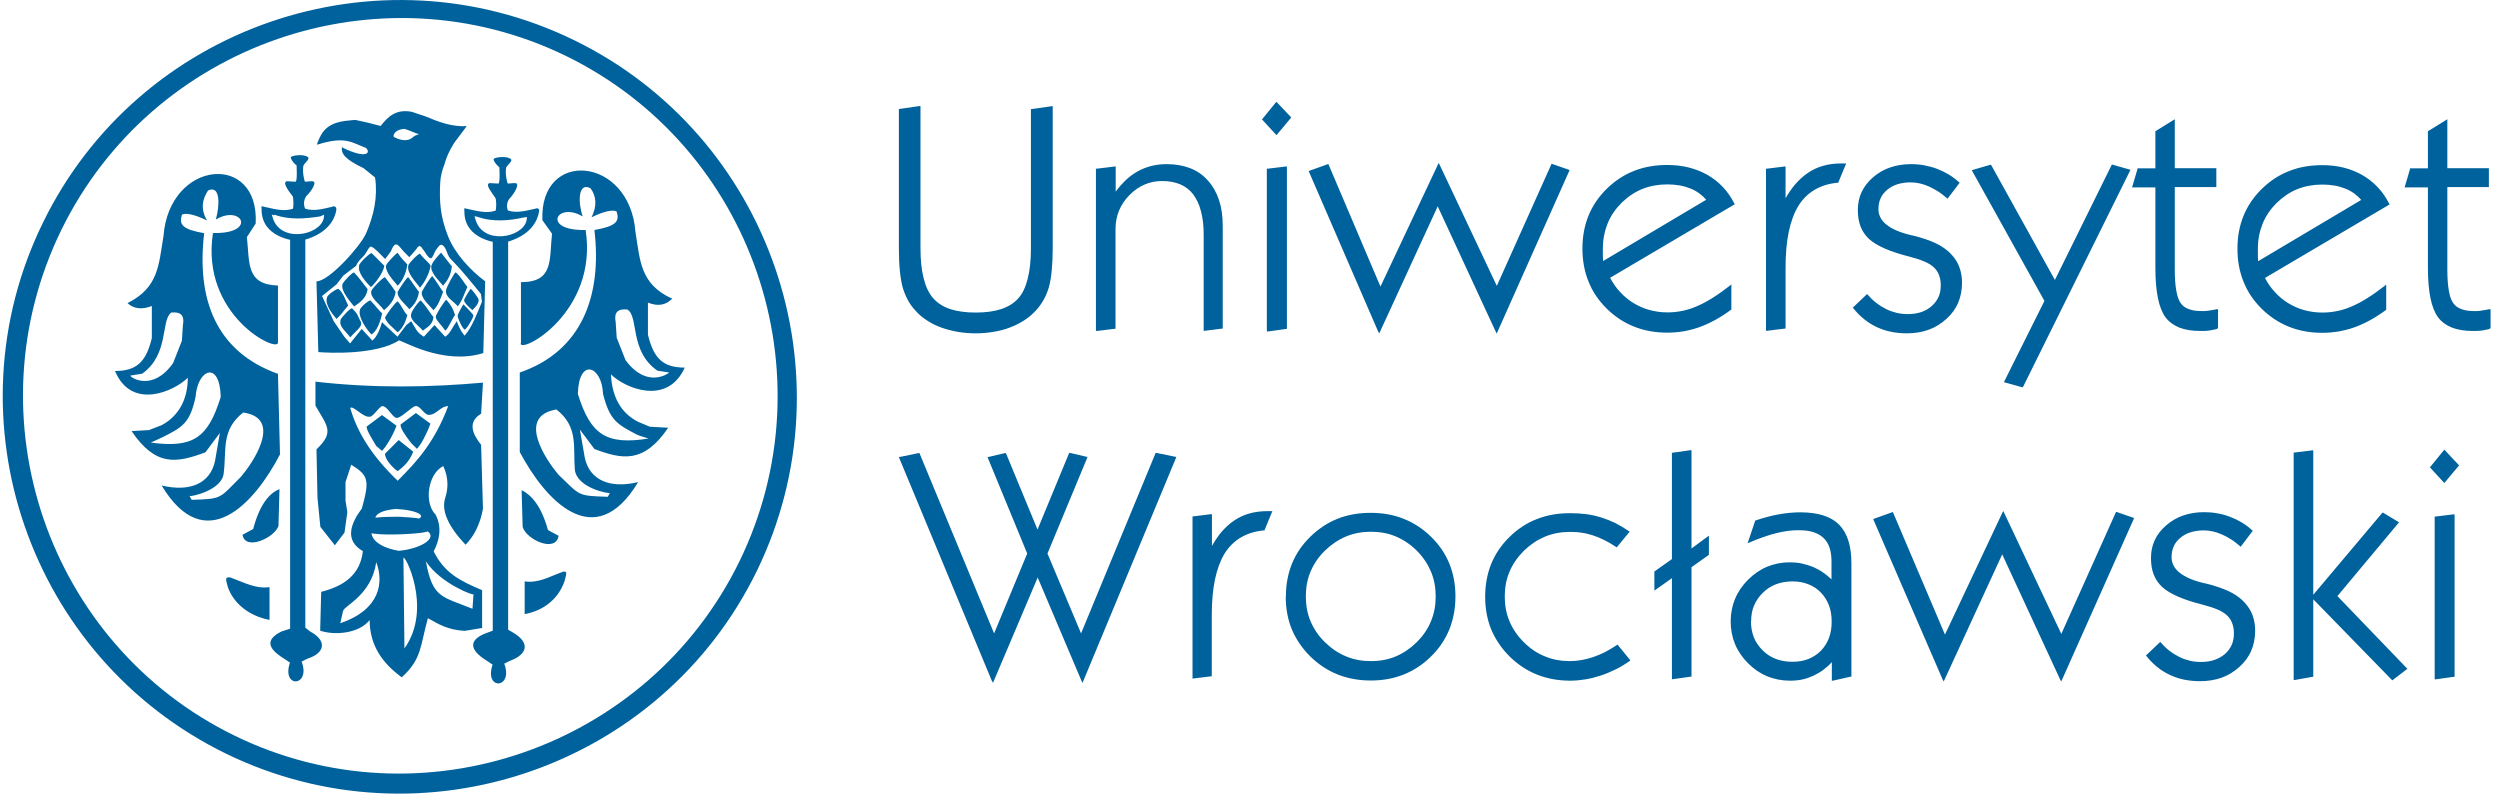
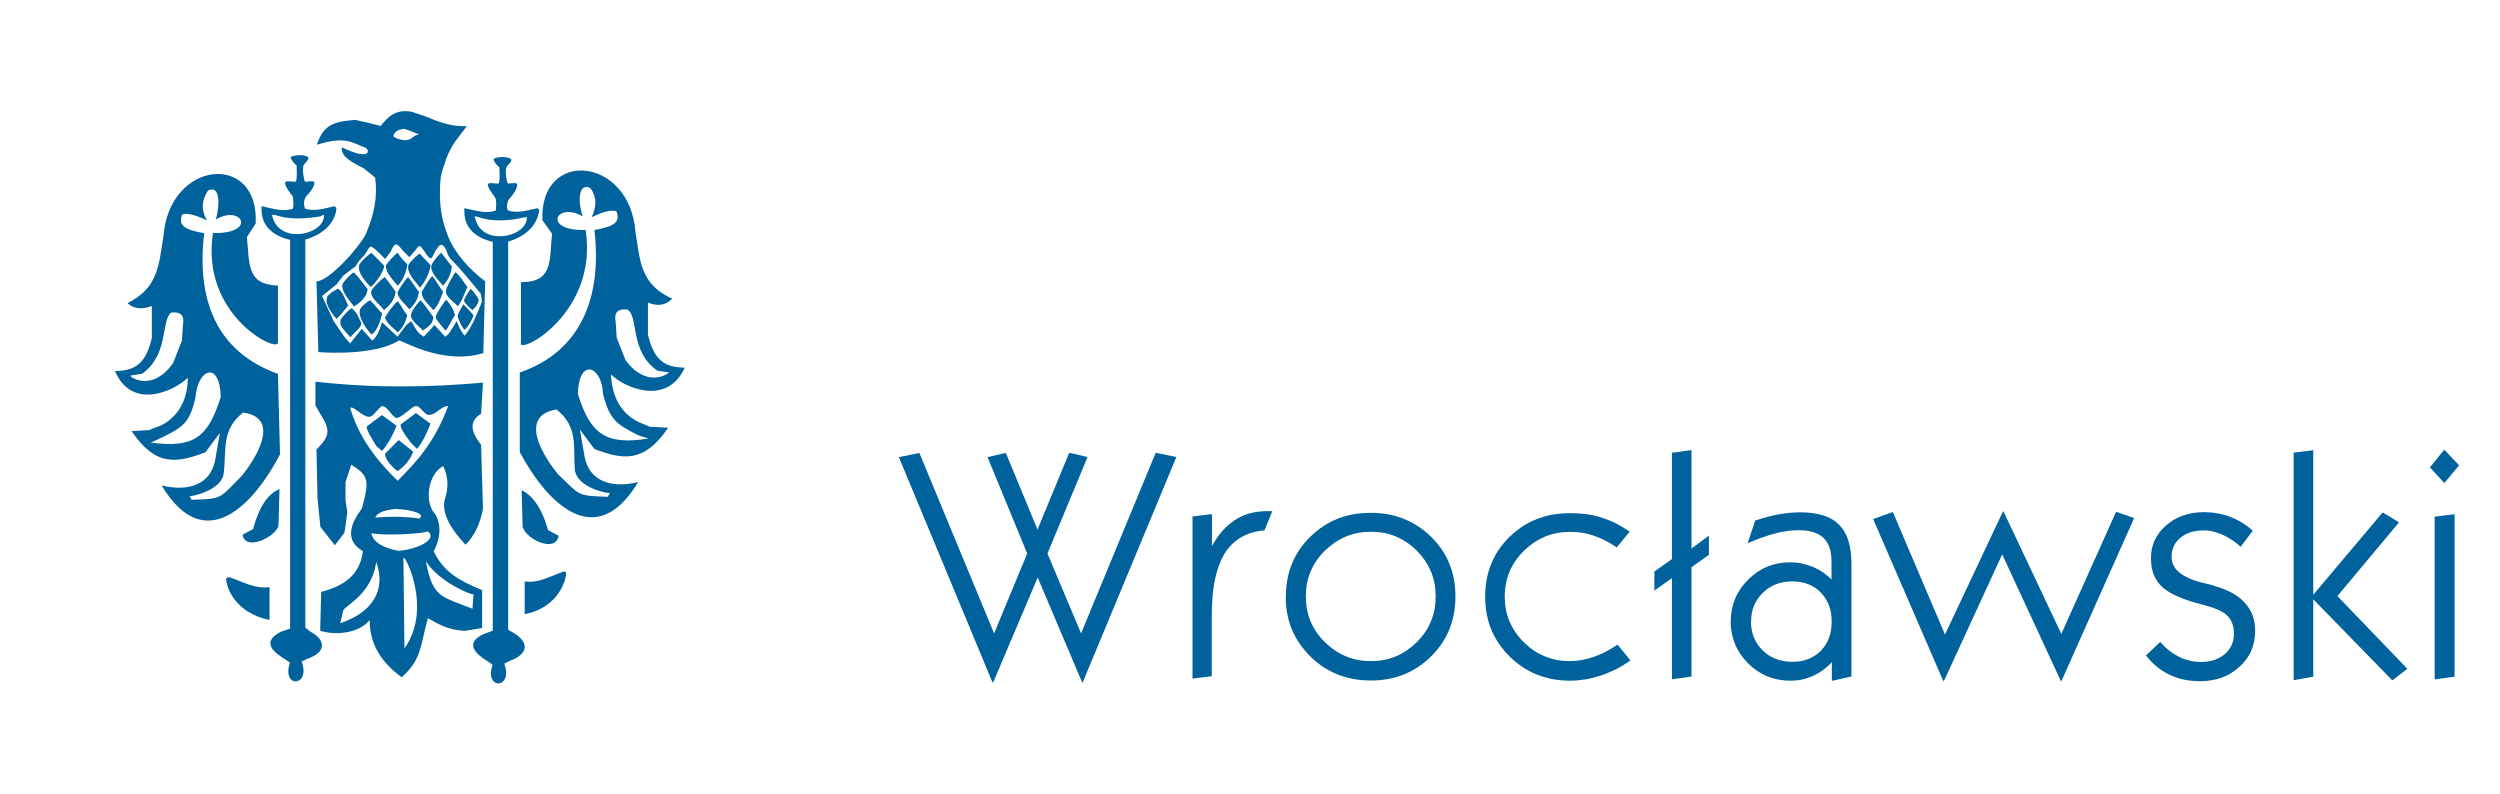
<svg xmlns="http://www.w3.org/2000/svg" width="252" height="80" viewBox="0 0 252 80" fill="none">
  <g clip-path="url(#clip0_2146_7413)">
-     <path d="M250.964 33.157C250.811 33.191 250.657 33.225 250.504 33.259C250.351 33.294 250.198 33.31 250.062 33.328C249.909 33.344 249.772 33.361 249.636 33.361C249.5 33.361 249.364 33.361 249.245 33.361C248.428 33.361 247.73 33.242 247.151 33.021C246.572 32.783 246.096 32.442 245.755 31.983C245.415 31.523 245.16 30.876 244.989 30.042C244.819 29.208 244.734 28.204 244.734 26.996V18.893H242.385L242.419 18.774L242.93 17.038V16.97H244.734V13.208H244.768L246.555 12.102L246.692 12.017V16.953H250.879V18.859H246.692V27.166C246.692 28.017 246.743 28.732 246.845 29.311C246.947 29.872 247.083 30.281 247.287 30.553C247.475 30.825 247.747 31.03 248.087 31.149C248.428 31.285 248.853 31.353 249.347 31.353C249.449 31.353 249.568 31.353 249.687 31.353C249.806 31.353 249.926 31.336 250.062 31.319C250.198 31.302 250.334 31.285 250.487 31.251C250.623 31.234 250.777 31.2 250.947 31.166H251.049V31.251V33.089H250.981L250.964 33.157ZM240.496 31.251C239.968 31.642 239.44 31.983 238.913 32.272C238.385 32.562 237.857 32.8 237.347 32.987C236.819 33.174 236.292 33.31 235.747 33.413C235.202 33.498 234.658 33.549 234.096 33.549C232.87 33.549 231.747 33.344 230.726 32.936C229.704 32.528 228.785 31.915 227.968 31.115C227.151 30.298 226.538 29.396 226.147 28.391C225.738 27.387 225.534 26.281 225.534 25.072C225.534 23.864 225.738 22.757 226.147 21.753C226.555 20.749 227.168 19.847 227.985 19.047C228.802 18.247 229.721 17.634 230.743 17.242C231.764 16.834 232.887 16.647 234.096 16.647C234.862 16.647 235.594 16.732 236.258 16.902C236.938 17.072 237.568 17.328 238.13 17.651C238.709 17.991 239.219 18.383 239.679 18.876C240.138 19.353 240.513 19.915 240.836 20.544L240.87 20.613L240.802 20.647L228.309 28.017C228.598 28.561 228.921 29.038 229.313 29.447C229.721 29.889 230.164 30.264 230.675 30.57C231.185 30.876 231.713 31.115 232.292 31.268C232.853 31.421 233.449 31.506 234.096 31.506C234.589 31.506 235.1 31.455 235.594 31.353C236.087 31.251 236.581 31.098 237.075 30.876C237.568 30.672 238.096 30.383 238.64 30.042C239.185 29.702 239.781 29.276 240.394 28.8L240.53 28.681V31.217L240.496 31.251ZM227.645 26.315L238.011 20.153C237.806 19.915 237.585 19.71 237.33 19.523C237.058 19.319 236.751 19.149 236.411 19.013C236.07 18.876 235.713 18.774 235.321 18.706C234.93 18.638 234.521 18.604 234.096 18.604C233.194 18.604 232.343 18.757 231.577 19.064C230.811 19.37 230.113 19.847 229.483 20.459C228.853 21.089 228.377 21.787 228.07 22.553C227.764 23.319 227.594 24.153 227.594 25.055C227.594 25.208 227.594 25.345 227.594 25.464C227.594 25.583 227.594 25.702 227.594 25.804C227.594 25.906 227.594 26.025 227.611 26.128C227.611 26.128 227.611 26.247 227.611 26.315H227.645ZM223.492 33.157C223.338 33.191 223.185 33.225 223.032 33.259C222.879 33.294 222.726 33.31 222.589 33.328C222.436 33.344 222.3 33.361 222.164 33.361C222.028 33.361 221.892 33.361 221.772 33.361C220.955 33.361 220.257 33.242 219.679 33.021C219.1 32.783 218.623 32.442 218.283 31.983C217.943 31.523 217.687 30.876 217.517 30.042C217.347 29.208 217.262 28.204 217.262 26.996V18.893H214.913L214.947 18.774L215.457 17.038V16.97H217.262V13.208H217.296L219.083 12.102L219.219 12.017V16.953H223.406V18.859H219.219V27.166C219.219 28.017 219.27 28.732 219.372 29.311C219.475 29.872 219.611 30.281 219.815 30.553C220.002 30.825 220.275 31.03 220.615 31.149C220.955 31.285 221.381 31.353 221.875 31.353C221.977 31.353 222.096 31.353 222.215 31.353C222.334 31.353 222.453 31.336 222.589 31.319C222.726 31.302 222.862 31.285 223.015 31.251C223.151 31.234 223.304 31.2 223.475 31.166H223.577V31.251V33.089H223.509L223.492 33.157ZM203.866 39.047L202.096 38.553L201.994 38.519L202.045 38.417L206.079 30.332L198.811 17.259L198.76 17.157L198.862 17.123L200.615 16.613H200.683L200.717 16.647L207.134 28.221L212.836 16.664L212.87 16.596H212.938L214.658 17.089L214.76 17.123L214.709 17.208L203.951 38.944L203.917 39.013H203.849L203.866 39.047ZM186.794 30.979L188.138 29.702L188.206 29.634L188.258 29.702C188.547 30.025 188.836 30.315 189.16 30.553C189.466 30.791 189.806 30.996 190.147 31.166C190.487 31.336 190.845 31.455 191.202 31.54C191.56 31.625 191.951 31.659 192.343 31.659C192.836 31.659 193.262 31.591 193.67 31.455C194.062 31.319 194.419 31.115 194.726 30.842C195.032 30.57 195.253 30.264 195.406 29.923C195.56 29.583 195.628 29.191 195.628 28.766C195.628 28.391 195.577 28.051 195.458 27.744C195.355 27.455 195.185 27.2 194.964 26.979C194.743 26.757 194.419 26.553 194.028 26.383C193.619 26.196 193.126 26.042 192.547 25.889C191.543 25.634 190.692 25.361 189.994 25.055C189.296 24.749 188.768 24.425 188.394 24.085C188.019 23.727 187.73 23.319 187.543 22.825C187.355 22.349 187.27 21.787 187.27 21.174C187.27 20.527 187.389 19.915 187.645 19.37C187.9 18.825 188.275 18.332 188.785 17.889C189.296 17.447 189.858 17.106 190.504 16.885C191.151 16.664 191.849 16.544 192.615 16.544C193.075 16.544 193.517 16.579 193.96 16.664C194.385 16.749 194.811 16.851 195.219 17.004C195.628 17.157 196.019 17.345 196.394 17.566C196.768 17.787 197.126 18.059 197.466 18.366L197.534 18.417L197.483 18.485L196.36 19.966L196.309 20.034L196.24 19.966C195.934 19.71 195.645 19.472 195.338 19.285C195.032 19.098 194.726 18.927 194.419 18.791C194.113 18.655 193.806 18.553 193.5 18.485C193.194 18.417 192.904 18.383 192.598 18.383C192.104 18.383 191.662 18.451 191.27 18.57C190.879 18.689 190.538 18.876 190.232 19.132C189.943 19.37 189.704 19.659 189.568 19.983C189.415 20.306 189.347 20.681 189.347 21.089C189.347 21.685 189.619 22.213 190.147 22.638C190.692 23.081 191.509 23.438 192.598 23.694C192.819 23.744 193.006 23.779 193.16 23.83C193.347 23.881 193.517 23.915 193.636 23.966C194.317 24.17 194.93 24.408 195.44 24.681C195.951 24.97 196.394 25.294 196.734 25.685C197.075 26.059 197.347 26.485 197.517 26.962C197.687 27.438 197.772 27.949 197.772 28.511C197.772 29.242 197.636 29.923 197.381 30.519C197.126 31.132 196.717 31.676 196.189 32.153C195.662 32.63 195.066 33.004 194.402 33.242C193.738 33.481 193.006 33.6 192.223 33.6C191.662 33.6 191.134 33.549 190.623 33.447C190.113 33.344 189.619 33.174 189.177 32.97C188.717 32.749 188.292 32.493 187.9 32.17C187.509 31.847 187.134 31.489 186.811 31.064L186.76 30.996L186.811 30.945L186.794 30.979ZM178.011 33.276V17.004H178.096L179.883 16.783H179.985V16.868V19.983C180.275 19.472 180.581 19.03 180.921 18.621C181.33 18.145 181.755 17.753 182.232 17.43C182.709 17.106 183.219 16.868 183.764 16.715C184.309 16.561 184.904 16.476 185.534 16.476H186.096L186.045 16.596L185.313 18.366V18.417H185.245C184.343 18.502 183.577 18.74 182.913 19.132C182.249 19.523 181.704 20.068 181.279 20.749C180.853 21.447 180.53 22.315 180.309 23.353C180.087 24.391 179.985 25.617 179.985 27.013V33.123H179.9L178.113 33.344H178.011V33.259V33.276ZM174.47 31.234C173.943 31.625 173.415 31.966 172.887 32.255C172.36 32.544 171.832 32.783 171.321 32.97C170.794 33.157 170.266 33.294 169.721 33.396C169.177 33.481 168.632 33.532 168.07 33.532C166.845 33.532 165.721 33.328 164.7 32.919C163.679 32.511 162.76 31.898 161.943 31.098C161.126 30.281 160.513 29.379 160.121 28.374C159.713 27.37 159.509 26.264 159.509 25.055C159.509 23.847 159.713 22.74 160.121 21.736C160.53 20.732 161.143 19.83 161.96 19.03C162.777 18.23 163.696 17.617 164.717 17.225C165.738 16.817 166.862 16.63 168.07 16.63C168.836 16.63 169.568 16.715 170.232 16.885C170.913 17.055 171.543 17.311 172.121 17.634C172.7 17.974 173.211 18.366 173.67 18.859C174.13 19.336 174.504 19.898 174.828 20.527L174.862 20.596L174.794 20.63L162.3 28C162.589 28.544 162.913 29.021 163.304 29.43C163.713 29.872 164.155 30.247 164.666 30.553C165.177 30.859 165.704 31.098 166.283 31.251C166.845 31.404 167.44 31.489 168.087 31.489C168.581 31.489 169.092 31.438 169.585 31.336C170.079 31.234 170.572 31.081 171.066 30.859C171.56 30.655 172.087 30.366 172.632 30.025C173.177 29.685 173.772 29.259 174.385 28.783L174.521 28.664V31.2L174.487 31.234H174.47ZM161.619 26.298L171.985 20.136C171.781 19.898 171.56 19.694 171.304 19.506C171.032 19.302 170.726 19.132 170.385 18.996C170.045 18.859 169.687 18.757 169.296 18.689C168.904 18.621 168.496 18.587 168.07 18.587C167.168 18.587 166.317 18.74 165.551 19.047C164.785 19.353 164.087 19.83 163.458 20.442C162.828 21.072 162.351 21.77 162.045 22.536C161.738 23.302 161.568 24.136 161.568 25.038C161.568 25.191 161.568 25.328 161.568 25.447C161.568 25.566 161.568 25.685 161.568 25.787C161.568 25.889 161.568 25.991 161.585 26.11V26.298H161.619ZM138.93 33.447L131.951 17.328L131.917 17.242L132.002 17.208L133.806 16.561L133.892 16.527L133.926 16.596L139.151 28.885L144.938 16.596L145.023 16.425L145.109 16.596L150.879 28.817L156.36 16.596L156.394 16.527H156.462L158.13 17.106L158.215 17.14L158.181 17.225L150.947 33.447L150.862 33.617L150.777 33.447L144.921 20.8L139.1 33.447L139.015 33.617L138.947 33.447H138.93ZM127.696 33.31V17.004H127.781L129.619 16.783H129.721V16.868V33.157H129.653L127.815 33.413H127.713V33.328L127.696 33.31ZM127.253 11.983L128.598 10.332L128.666 10.264L128.734 10.332L130.113 11.796L130.164 11.847L130.113 11.898L128.734 13.549L128.666 13.617L128.598 13.549L127.253 12.085L127.202 12.034L127.253 11.983ZM110.47 33.276V17.004H110.555L112.36 16.783H112.462V16.868V19.319C112.751 18.91 113.075 18.553 113.398 18.23C113.789 17.855 114.198 17.549 114.64 17.294C115.083 17.038 115.543 16.868 116.036 16.732C116.53 16.613 117.04 16.544 117.585 16.544C118.47 16.544 119.27 16.681 119.968 16.953C120.666 17.225 121.262 17.634 121.755 18.196C122.249 18.74 122.623 19.404 122.879 20.17C123.134 20.936 123.253 21.821 123.253 22.808V33.123H123.185L121.432 33.344H121.33V33.259V23.694C121.33 22.774 121.245 21.974 121.058 21.294C120.887 20.613 120.615 20.051 120.275 19.591C119.934 19.149 119.492 18.808 118.981 18.587C118.453 18.366 117.84 18.247 117.143 18.247C116.513 18.247 115.917 18.366 115.372 18.604C114.828 18.842 114.317 19.183 113.858 19.659C113.381 20.136 113.04 20.647 112.802 21.225C112.564 21.787 112.445 22.417 112.445 23.081V33.14H112.377L110.572 33.361H110.47V33.276ZM90.692 10.979L92.683 10.689H92.785V10.774V24.987C92.785 26.196 92.887 27.234 93.109 28.068C93.313 28.902 93.636 29.566 94.062 30.059C94.487 30.536 95.049 30.91 95.764 31.149C96.479 31.387 97.347 31.506 98.351 31.506C99.355 31.506 100.223 31.387 100.938 31.149C101.653 30.91 102.215 30.553 102.64 30.076C103.066 29.6 103.389 28.936 103.594 28.085C103.815 27.234 103.917 26.196 103.917 24.987V10.996H103.985L106.011 10.706H106.113V10.791V25.004C106.113 26.74 105.977 28.068 105.721 28.97C105.585 29.43 105.415 29.838 105.194 30.23C104.972 30.621 104.717 30.979 104.411 31.302C104.087 31.659 103.713 31.983 103.27 32.272C102.845 32.544 102.368 32.8 101.823 33.004C101.296 33.208 100.734 33.361 100.155 33.447C99.577 33.549 98.964 33.6 98.334 33.6C97.704 33.6 97.109 33.549 96.513 33.447C95.934 33.344 95.372 33.191 94.845 33.004C94.3 32.8 93.823 32.562 93.398 32.272C92.972 32 92.598 31.676 92.275 31.302C91.968 30.979 91.713 30.621 91.509 30.247C91.304 29.855 91.134 29.447 90.998 29.004C90.879 28.561 90.777 28 90.709 27.336C90.641 26.672 90.606 25.889 90.606 25.004V10.996H90.674L90.692 10.979Z" fill="#00629D" />
    <path d="M245.415 68.392V52.069H245.483L247.321 51.847H247.423V51.932V68.222H247.355L245.517 68.477H245.415V68.392ZM244.972 47.064L246.317 45.413L246.385 45.328L246.453 45.396L247.832 46.86L247.883 46.911L247.832 46.962L246.453 48.613L246.385 48.681L246.317 48.613L244.972 47.149L244.921 47.098L244.972 47.047V47.064ZM233.194 59.932L240.121 51.711L240.172 51.66L240.24 51.694L241.738 52.596L241.823 52.647L241.755 52.732L235.611 60.086L242.606 67.354L242.675 67.422L242.589 67.473L241.211 68.528L241.143 68.579L241.092 68.528L233.177 60.409V68.222H233.109L231.304 68.545H231.202V68.46V45.617H231.27L233.075 45.396H233.177V45.481V59.949L233.194 59.932ZM216.343 66.043L217.687 64.766L217.755 64.698L217.806 64.766C218.096 65.09 218.385 65.379 218.709 65.618C219.015 65.856 219.355 66.06 219.696 66.23C220.036 66.4 220.394 66.52 220.751 66.605C221.109 66.69 221.5 66.724 221.892 66.724C222.385 66.724 222.811 66.656 223.219 66.52C223.611 66.383 223.968 66.179 224.275 65.924C224.581 65.651 224.802 65.345 224.955 65.005C225.109 64.664 225.177 64.273 225.177 63.847C225.177 63.473 225.126 63.132 225.006 62.826C224.904 62.537 224.734 62.281 224.513 62.06C224.292 61.839 223.968 61.635 223.577 61.464C223.168 61.277 222.675 61.124 222.096 60.971C221.092 60.715 220.24 60.443 219.543 60.137C218.845 59.83 218.317 59.507 217.943 59.166C217.568 58.809 217.279 58.401 217.092 57.907C216.904 57.43 216.819 56.869 216.819 56.256C216.819 55.609 216.938 54.996 217.194 54.452C217.449 53.907 217.823 53.413 218.334 52.971C218.845 52.528 219.406 52.188 220.053 51.966C220.683 51.745 221.398 51.626 222.164 51.626C222.623 51.626 223.066 51.66 223.509 51.745C223.934 51.813 224.36 51.932 224.768 52.086C225.177 52.239 225.568 52.426 225.943 52.647C226.317 52.869 226.675 53.141 227.015 53.447L227.083 53.498L227.032 53.566L225.909 55.047L225.857 55.115L225.789 55.047C225.483 54.792 225.194 54.554 224.887 54.366C224.581 54.162 224.275 54.009 223.968 53.873C223.662 53.737 223.355 53.635 223.049 53.566C222.743 53.498 222.453 53.464 222.147 53.464C221.653 53.464 221.211 53.532 220.819 53.651C220.428 53.771 220.087 53.958 219.781 54.213C219.492 54.452 219.253 54.741 219.117 55.064C218.964 55.388 218.896 55.762 218.896 56.171C218.896 56.766 219.168 57.294 219.696 57.72C220.24 58.162 221.058 58.52 222.147 58.775C222.368 58.826 222.555 58.86 222.709 58.911C222.896 58.962 223.066 58.996 223.185 59.047C223.866 59.252 224.479 59.49 224.989 59.762C225.5 60.051 225.943 60.375 226.283 60.766C226.623 61.141 226.896 61.566 227.066 62.043C227.236 62.52 227.321 63.03 227.321 63.575C227.321 64.307 227.185 64.988 226.93 65.583C226.675 66.196 226.266 66.741 225.738 67.218C225.211 67.694 224.615 68.069 223.951 68.307C223.287 68.545 222.555 68.664 221.772 68.664C221.211 68.664 220.683 68.613 220.172 68.511C219.662 68.409 219.168 68.239 218.726 68.034C218.266 67.813 217.84 67.558 217.449 67.234C217.057 66.911 216.683 66.554 216.36 66.128L216.309 66.06L216.36 66.009L216.343 66.043ZM195.832 68.528L188.853 52.409L188.819 52.324L188.904 52.29L190.709 51.643L190.794 51.609L190.828 51.677L196.053 63.966L201.84 51.677L201.926 51.507L202.011 51.677L207.781 63.898L213.262 51.677L213.296 51.609H213.364L215.032 52.188L215.117 52.222L215.083 52.307L207.849 68.528L207.764 68.698L207.679 68.528L201.823 55.881L196.002 68.528L195.917 68.698L195.849 68.528H195.832ZM184.632 66.758C184.394 67.03 184.121 67.269 183.849 67.473C183.526 67.728 183.168 67.932 182.811 68.103C182.436 68.273 182.062 68.409 181.67 68.494C181.279 68.579 180.853 68.613 180.428 68.613C179.611 68.613 178.845 68.46 178.13 68.171C177.432 67.881 176.785 67.439 176.206 66.86C175.628 66.281 175.185 65.635 174.896 64.937C174.606 64.239 174.453 63.473 174.453 62.639C174.453 61.805 174.606 61.056 174.896 60.358C175.185 59.66 175.628 59.013 176.206 58.434C176.785 57.856 177.432 57.413 178.13 57.124C178.828 56.834 179.594 56.681 180.411 56.681C180.819 56.681 181.228 56.715 181.619 56.8C182.011 56.886 182.402 57.005 182.777 57.158C183.151 57.328 183.509 57.515 183.832 57.754C184.104 57.941 184.36 58.162 184.615 58.401V56.596C184.615 56.051 184.547 55.575 184.411 55.183C184.275 54.792 184.07 54.469 183.798 54.213C183.526 53.958 183.185 53.771 182.777 53.635C182.351 53.498 181.857 53.447 181.279 53.447C180.938 53.447 180.581 53.464 180.223 53.515C179.849 53.566 179.458 53.635 179.066 53.737C178.658 53.839 178.232 53.958 177.772 54.128C177.313 54.281 176.836 54.469 176.326 54.69L176.155 54.758L176.223 54.571L176.921 52.494V52.46H176.972C177.364 52.324 177.755 52.205 178.147 52.103C178.538 52.001 178.913 51.915 179.287 51.847C179.662 51.779 180.036 51.728 180.411 51.694C180.768 51.66 181.143 51.643 181.483 51.643C183.253 51.643 184.547 52.051 185.381 52.886C185.789 53.311 186.113 53.839 186.317 54.503C186.521 55.149 186.623 55.915 186.623 56.8V68.205H186.555L184.751 68.613H184.649V68.528V66.758H184.632ZM176.496 62.639C176.496 63.218 176.598 63.745 176.785 64.239C176.972 64.715 177.279 65.158 177.67 65.549C178.062 65.941 178.504 66.23 178.998 66.418C179.492 66.605 180.036 66.707 180.649 66.707C181.262 66.707 181.789 66.622 182.266 66.434C182.743 66.247 183.168 65.975 183.543 65.6C183.9 65.226 184.172 64.8 184.36 64.307C184.547 63.813 184.632 63.269 184.632 62.656C184.632 62.043 184.547 61.515 184.36 61.022C184.172 60.528 183.9 60.103 183.543 59.728C183.185 59.354 182.76 59.081 182.283 58.894C181.806 58.707 181.279 58.605 180.683 58.605C180.087 58.605 179.509 58.707 179.015 58.894C178.521 59.081 178.079 59.371 177.687 59.762C177.296 60.137 177.006 60.579 176.802 61.056C176.598 61.532 176.513 62.077 176.513 62.656L176.496 62.639ZM168.53 68.375V58.281L166.896 59.439L166.76 59.541V57.617L166.794 57.583L168.53 56.358V45.635H168.598L170.402 45.379H170.504V45.464V55.286L172.121 54.094L172.258 53.992V55.915L172.223 55.949L170.504 57.175V68.205H170.436L168.632 68.46H168.53V68.375ZM164.292 66.622C163.849 66.928 163.372 67.218 162.896 67.456C162.402 67.694 161.909 67.915 161.381 68.086C160.87 68.256 160.343 68.392 159.832 68.477C159.321 68.562 158.794 68.613 158.283 68.613C157.075 68.613 155.951 68.409 154.93 68.001C153.909 67.592 152.989 66.979 152.172 66.179C151.355 65.362 150.743 64.46 150.317 63.456C149.909 62.452 149.704 61.345 149.704 60.154C149.704 58.962 149.909 57.839 150.317 56.834C150.726 55.83 151.338 54.928 152.155 54.128C152.972 53.328 153.892 52.715 154.913 52.324C155.934 51.915 157.058 51.728 158.266 51.728C158.845 51.728 159.389 51.762 159.917 51.83C160.445 51.898 160.938 52.017 161.432 52.171C161.909 52.324 162.385 52.511 162.845 52.732C163.304 52.971 163.764 53.243 164.206 53.549L164.275 53.6L164.206 53.669L163.015 55.115L162.964 55.183L162.896 55.132C162.504 54.86 162.113 54.639 161.738 54.452C161.364 54.264 160.972 54.094 160.598 53.975C160.223 53.856 159.849 53.754 159.458 53.703C159.066 53.635 158.658 53.617 158.249 53.617C157.347 53.617 156.513 53.771 155.73 54.094C154.964 54.417 154.249 54.894 153.602 55.524C152.955 56.171 152.479 56.869 152.155 57.635C151.832 58.401 151.679 59.234 151.679 60.12C151.679 61.022 151.832 61.856 152.155 62.622C152.479 63.388 152.955 64.103 153.602 64.732C154.249 65.379 154.947 65.856 155.73 66.162C156.496 66.486 157.33 66.639 158.249 66.639C158.64 66.639 159.015 66.605 159.406 66.537C159.798 66.469 160.206 66.366 160.598 66.23C161.006 66.094 161.398 65.924 161.806 65.72C162.198 65.515 162.589 65.277 162.981 65.022L163.049 64.971L163.1 65.039L164.292 66.503L164.343 66.571L164.257 66.622H164.292ZM129.619 60.12C129.619 58.928 129.823 57.822 130.232 56.818C130.64 55.813 131.253 54.911 132.07 54.111C132.887 53.311 133.806 52.698 134.828 52.29C135.849 51.881 136.972 51.694 138.181 51.694C139.389 51.694 140.513 51.898 141.517 52.307C142.538 52.715 143.44 53.311 144.257 54.111C145.075 54.911 145.687 55.813 146.096 56.818C146.504 57.822 146.709 58.911 146.709 60.12C146.709 61.328 146.504 62.417 146.096 63.439C145.687 64.443 145.075 65.362 144.257 66.162C143.44 66.979 142.521 67.575 141.517 67.983C140.496 68.392 139.389 68.596 138.181 68.596C136.972 68.596 135.849 68.392 134.828 67.983C133.806 67.575 132.887 66.962 132.07 66.162C131.253 65.345 130.64 64.443 130.215 63.439C129.806 62.434 129.602 61.328 129.602 60.137L129.619 60.12ZM131.628 60.12C131.628 61.022 131.781 61.856 132.104 62.622C132.428 63.388 132.904 64.103 133.551 64.732C134.198 65.362 134.896 65.839 135.679 66.162C136.445 66.486 137.279 66.639 138.198 66.639C139.117 66.639 139.934 66.486 140.7 66.162C141.466 65.839 142.164 65.362 142.811 64.732C143.44 64.103 143.934 63.388 144.24 62.622C144.564 61.856 144.717 61.022 144.717 60.12C144.717 59.218 144.564 58.383 144.24 57.617C143.917 56.852 143.44 56.137 142.811 55.507C142.181 54.877 141.466 54.401 140.7 54.077C139.934 53.754 139.1 53.6 138.198 53.6C137.296 53.6 136.462 53.754 135.679 54.077C134.913 54.401 134.198 54.877 133.551 55.507C132.904 56.137 132.428 56.852 132.104 57.617C131.781 58.383 131.628 59.218 131.628 60.12ZM120.206 68.341V52.051H120.275L122.062 51.83H122.164V51.915V55.03C122.453 54.52 122.76 54.077 123.083 53.669C123.492 53.192 123.917 52.8 124.394 52.477C124.87 52.154 125.381 51.915 125.926 51.762C126.47 51.609 127.066 51.524 127.696 51.524H128.258L128.206 51.643L127.475 53.413V53.464H127.406C126.504 53.549 125.738 53.788 125.075 54.179C124.411 54.571 123.866 55.115 123.44 55.796C123.015 56.494 122.692 57.362 122.47 58.401C122.249 59.456 122.147 60.664 122.147 62.06V68.171H122.079L120.292 68.392H120.189V68.307L120.206 68.341ZM99.985 68.647L90.641 46.162L90.606 46.06H90.709L92.598 45.669H92.666L92.7 45.72L100.206 63.847L103.543 55.796L99.577 46.162L99.543 46.06H99.645L101.313 45.669H101.381L101.415 45.72L104.581 53.379L107.747 45.72L107.781 45.651H107.849L109.517 46.043H109.619L109.585 46.162L105.585 55.796L108.972 63.847L116.462 45.72L116.496 45.651H116.564L118.47 46.043H118.572L118.538 46.162L109.194 68.647L109.109 68.835L109.023 68.647L104.598 58.213L100.172 68.647L100.087 68.835L100.002 68.647H99.985Z" fill="#00629D" />
    <path fill-rule="evenodd" clip-rule="evenodd" d="M52.478 34.621C52.478 35.694 60.308 31.489 59.032 23.183C54.538 23.285 56.104 20.255 58.742 21.821C58.249 20.459 58.249 18.298 59.525 18.979C60.104 19.762 60.206 20.732 59.627 21.906C60.989 21.225 61.874 21.123 62.163 21.328C62.453 22.298 62.163 22.791 59.917 23.183C60.7 29.838 58.64 35.404 52.393 37.549V45.566C54.929 50.349 59.917 55.932 64.325 48.596C61.483 49.276 59.44 48.408 58.947 46.145L58.453 43.302L59.917 45.26C62.759 46.332 64.904 46.723 67.355 43.115L65.5 43.013L64.325 42.519C62.572 41.634 61.687 39.983 61.585 37.736C62.947 39.098 67.253 40.97 69.023 37.055C66.878 37.055 65.891 36.17 65.312 33.736V30.502C66.283 30.893 67.066 30.791 67.763 30.11C64.529 28.647 64.529 26.298 64.053 23.37C63.474 15.745 54.368 14.962 54.674 22.196L55.644 23.557C55.355 26.196 55.832 28.442 52.512 28.442V34.604L52.478 34.621ZM67.44 37.549L66.266 37.362C63.423 35.404 64.41 31.881 63.236 31.2C62.266 31.098 61.874 31.489 62.061 32.477L62.163 34.042L63.049 36.289C65.193 39.217 67.355 37.651 67.44 37.566V37.549ZM64.206 43.813C62.147 42.74 61.466 42.349 60.785 39.711C60.683 36.868 58.334 36 58.249 39.711C59.525 43.813 61.091 44.885 65.38 44.204C65.38 44.204 64.41 43.915 64.206 43.813ZM61.466 49.685C61.364 49.787 58.147 49.191 57.942 47.336C57.755 45.089 58.334 43.03 56.087 41.276C51.985 41.957 55.117 46.451 56.274 47.83C58.521 49.974 58.129 49.974 61.261 50.077C61.261 50.077 61.551 49.583 61.449 49.685H61.466ZM28.019 34.536C28.019 35.608 20.189 31.796 21.466 23.489C25.959 23.591 24.393 20.562 21.755 22.128C22.146 20.766 22.249 18.604 20.972 19.2C20.393 20.085 20.189 21.055 20.87 22.23C19.508 21.549 18.623 21.447 18.334 21.651C18.044 22.621 18.334 23.115 20.581 23.506C19.797 30.162 21.755 35.438 28.019 37.685L28.223 45.804C25.687 50.689 20.7 56.272 16.291 48.936C19.134 49.617 21.176 48.749 21.67 46.485L22.163 43.642L20.7 45.6C17.772 46.672 15.712 47.064 13.261 43.455L15.014 43.353L16.291 42.859C17.959 41.974 18.929 40.323 18.929 38.077C17.568 39.438 13.261 41.396 11.593 37.396C13.738 37.396 14.725 36.511 15.304 34.077V30.842C14.334 31.234 13.449 31.132 12.853 30.553C15.985 28.987 15.985 26.74 16.478 23.813C17.057 16.085 26.163 15.302 25.772 22.536L24.887 23.898C25.176 26.536 24.785 28.681 28.019 28.783V34.553V34.536ZM13.159 37.855L14.334 37.668C17.074 35.711 16.189 32.289 17.261 31.506C18.232 31.404 18.623 31.796 18.436 32.783L18.334 34.349L17.449 36.596C15.389 39.523 13.142 38.059 13.142 37.872L13.159 37.855ZM16.291 44.119C18.436 43.047 19.134 42.655 19.712 40.017C19.917 37.174 22.163 36.306 22.249 40.017C20.972 44.119 19.508 45.191 15.202 44.613C15.202 44.613 16.087 44.221 16.274 44.119H16.291ZM19.134 49.991C19.236 50.093 22.453 49.413 22.555 47.642C22.844 45.396 22.266 43.336 24.512 41.583C28.614 42.162 25.398 46.757 24.308 48.034C22.061 50.281 22.453 50.281 19.321 50.383C19.321 50.383 19.032 49.889 19.134 49.991ZM29.21 24.17C27.542 23.779 26.368 22.808 26.368 21.14C26.368 20.749 26.266 20.749 26.657 20.851C27.627 21.055 28.512 21.345 29.5 21.055C29.602 21.055 29.602 19.983 29.5 19.779C29.108 19.285 28.529 18.502 28.819 18.315C28.819 18.213 29.312 18.315 29.789 18.315C29.993 18.315 29.891 16.562 29.891 16.647C29.891 16.732 29.312 16.153 29.312 15.864C29.312 15.677 30.674 15.472 31.066 15.864C31.253 16.051 30.572 16.545 30.572 16.749C30.47 17.328 30.674 18.315 30.759 18.315C31.049 18.315 31.44 18.213 31.644 18.315C31.832 18.502 31.44 19.2 30.963 19.677C30.47 20.17 30.674 20.953 30.776 21.038C31.661 21.328 32.632 21.038 33.517 20.834C33.704 20.732 33.908 20.834 33.908 21.123C33.721 22.4 32.734 23.574 30.776 24.153V63.268L31.27 63.66C32.938 64.545 32.836 65.804 30.98 66.4L30.402 66.689C31.372 69.225 28.342 69.43 29.227 66.791L28.649 66.4C26.895 65.328 26.793 64.442 28.359 63.66L29.244 63.37V24.153L29.21 24.17ZM27.644 21.634C29.21 22.213 30.878 22.025 32.24 21.821C32.632 21.719 32.734 21.43 32.632 22.008C32.24 23.762 28.138 24.545 27.457 21.821C27.355 21.532 27.355 21.634 27.644 21.719V21.617V21.634ZM49.653 24.374C47.985 23.983 46.81 23.013 46.81 21.345C46.81 20.953 46.708 20.953 47.1 21.055C48.07 21.242 48.955 21.549 49.942 21.242C50.044 21.14 50.044 20.17 49.942 19.966C49.551 19.387 48.972 18.689 49.261 18.502C49.261 18.4 49.755 18.502 50.232 18.502C50.436 18.502 50.334 16.749 50.334 16.834C50.334 16.919 49.755 16.34 49.755 16.051C49.755 15.864 51.117 15.659 51.508 16.051C51.712 16.255 51.014 16.732 51.014 16.936C50.912 17.515 51.117 18.502 51.202 18.502C51.491 18.502 51.883 18.4 52.087 18.502C52.274 18.689 51.9 19.387 51.508 19.864C50.929 20.357 51.117 21.14 51.219 21.225C52.104 21.515 53.074 21.225 53.959 21.038C54.163 20.936 54.351 21.038 54.351 21.225C54.163 22.587 53.176 23.762 51.219 24.357V63.472L51.712 63.762C53.38 64.732 53.278 65.906 51.423 66.604L50.827 66.894C51.797 69.43 48.768 69.634 49.653 66.996L49.074 66.604C47.321 65.532 47.219 64.545 48.887 63.864L49.67 63.574V24.357L49.653 24.374ZM48.087 21.838C49.653 22.417 51.406 22.23 52.683 21.94C53.074 21.94 53.176 21.651 53.074 22.23C52.683 23.983 48.581 24.766 47.9 22.025C47.797 21.634 47.797 21.838 48.087 21.838ZM27.168 59.183C25.806 59.387 24.529 58.689 23.457 58.298C23.355 58.298 23.27 58.196 23.168 58.196C22.776 58.196 22.674 58.196 22.963 59.166C23.542 60.834 25.108 62.093 27.168 62.485V59.166V59.183ZM52.887 58.604C54.249 58.808 55.423 58.111 56.512 57.719C56.614 57.719 56.7 57.617 56.802 57.617C57.091 57.617 57.193 57.617 56.904 58.587C56.325 60.255 54.947 61.515 52.887 61.906V58.587V58.604ZM28.155 49.31C27.185 49.702 26.198 50.774 25.517 53.328L24.444 53.906C24.734 55.574 27.678 54.196 28.07 53.021L28.172 49.31H28.155ZM52.597 49.413C53.568 49.906 54.555 50.979 55.236 53.43L56.308 54.008C56.019 55.762 53.074 54.4 52.683 53.123L52.581 49.413H52.597ZM31.764 38.468C37.721 39.149 43.304 39.047 48.683 38.57L48.495 41.702C47.032 42.587 47.712 43.847 48.495 44.834L48.683 51.285C48.393 52.851 47.797 54.025 46.929 54.91C45.176 53.055 44.478 51.489 44.87 50.213C45.159 49.328 45.261 48.255 44.683 46.979C43.117 47.762 42.725 50.689 43.9 51.864C44.581 53.14 44.291 54.502 43.712 55.574C44.785 57.719 46.249 58.502 48.597 59.489V63.302L46.844 63.591C45.091 63.489 44.206 62.91 43.134 62.315C42.351 65.055 42.555 66.417 40.495 68.272C38.64 66.91 37.261 65.14 37.261 62.502C36.189 63.864 33.738 64.068 32.274 63.574L32.376 59.66C34.623 59.081 36.291 57.991 36.581 55.557C34.725 54.485 35.304 52.817 36.478 51.251C37.261 48.408 37.159 47.932 35.406 46.842L34.827 48.596V50.451L35.014 51.625L34.725 53.685L33.755 54.962L32.291 53.106L32.002 50.179L31.9 45.294C33.755 43.54 32.972 42.945 31.797 40.885V38.434L31.764 38.468ZM34.606 61.549C34.708 61.055 37.449 59.983 37.925 56.664C38.708 58.723 38.317 61.447 34.3 62.825L34.589 61.549H34.606ZM40.666 56.272L40.768 65.362C43.695 61.26 40.666 55.591 40.666 56.272ZM47.712 59.898C47.815 60.085 44.393 58.825 42.929 56.579C43.61 60.289 44.495 60.102 47.627 61.362L47.729 59.898H47.712ZM45.176 40.936C43.815 44.562 42.044 46.502 40.087 48.459C37.346 45.821 35.985 43.472 35.304 41.123C35.593 40.834 36.581 42.093 37.261 42.008C37.653 42.008 38.147 41.038 38.538 40.936C39.117 40.936 39.61 42.298 40.104 42.111C40.683 41.923 41.466 41.038 41.857 40.936C42.351 40.834 42.742 41.821 43.219 41.821C44.002 41.821 44.393 40.936 45.176 40.936ZM37.449 53.753C37.449 53.753 38.232 53.94 40.478 53.855C42.827 53.753 43.117 53.566 43.117 53.566C44.087 54.247 42.436 55.319 40.189 55.523C37.449 55.03 37.449 53.77 37.449 53.77V53.753ZM37.84 52.187C37.84 52.187 38.419 52.085 40.189 52.085C42.044 52.187 42.249 52.272 42.249 52.272C42.929 51.881 41.755 51.387 39.9 51.302C37.84 51.489 37.84 52.187 37.84 52.187ZM36.955 42.996C36.955 43.387 37.346 43.966 37.925 44.953L38.504 45.447C38.895 45.055 39.576 43.983 39.968 42.91L38.504 41.838L36.938 43.013L36.955 42.996ZM40.376 42.808C40.376 43.2 40.768 43.779 41.449 44.664L42.027 45.242C42.419 44.851 42.998 43.779 43.389 42.706L41.925 41.634L40.359 42.808H40.376ZM38.81 45.736C38.81 46.417 39.781 47.302 40.087 47.489C40.478 47.2 41.261 46.604 41.653 45.532L40.189 44.357L38.827 45.719L38.81 45.736ZM40.819 13.004C41.398 13.174 41.891 13.464 42.249 13.515C41.942 13.634 41.857 13.634 41.585 13.855C40.972 14.4 40.087 14.008 39.695 13.804C39.559 13.532 39.968 13.004 40.819 12.987V13.004ZM41.159 26.757C41.159 26.57 42.232 25.481 42.334 25.583C42.725 26.076 43.219 26.468 43.406 26.757C43.304 27.54 42.827 28.425 42.334 29.004C41.942 28.425 40.972 27.54 41.159 26.757ZM43.508 26.757C43.508 26.468 44.478 25.396 44.478 25.481C44.87 25.974 45.364 26.655 45.551 26.842C45.449 27.728 45.159 28.204 44.666 28.8C44.274 28.306 43.304 27.438 43.491 26.74L43.508 26.757ZM38.912 26.757C39.014 26.468 39.985 25.481 40.087 25.481C40.376 25.974 40.87 26.451 41.057 26.655C40.955 27.54 40.563 28.323 40.087 28.8C39.695 28.306 38.81 27.438 38.912 26.74V26.757ZM44.972 29.208C44.972 29.021 45.857 27.353 45.942 27.455C46.436 27.847 46.912 28.732 47.117 28.919C46.827 29.498 46.623 30.281 46.147 30.877C45.755 30.383 44.785 29.906 44.972 29.208ZM42.521 29.413C42.623 29.208 43.491 27.745 43.593 27.847C43.985 28.34 44.478 29.208 44.666 29.413C44.376 30.196 44.172 30.774 43.695 31.268C43.304 30.774 42.419 30.093 42.521 29.413ZM41.449 31.66C41.449 31.37 42.334 30.196 42.419 30.298C42.912 30.791 43.491 31.762 43.695 31.966C43.593 32.749 43.117 32.936 42.623 33.328C42.232 32.834 41.261 32.255 41.449 31.66ZM38.81 32.051C38.81 31.847 39.985 30.298 40.087 30.383C40.478 30.774 40.768 31.557 41.057 31.745C40.87 32.528 40.563 33.106 40.087 33.498C39.593 33.004 39.014 32.613 38.81 32.034V32.051ZM40.087 29.413C40.189 29.208 41.057 27.847 41.159 27.949C41.551 28.442 42.044 29.225 42.232 29.413C42.129 30.196 41.738 30.774 41.261 31.166C40.87 30.672 39.985 29.991 40.087 29.413ZM37.449 29.311C37.449 29.106 38.725 27.847 38.81 27.949C39.202 28.442 39.695 29.123 39.883 29.413C39.781 30.196 39.304 30.774 38.708 31.268C38.317 30.689 37.244 29.991 37.432 29.311H37.449ZM36.274 31.268C36.274 30.979 37.244 30.196 37.346 30.298C37.84 30.791 38.232 31.37 38.521 31.574C38.334 32.459 38.027 33.328 37.449 33.719C36.955 33.225 36.087 31.966 36.274 31.268ZM45.857 31.762C45.568 32.153 45.176 33.123 44.887 33.328C44.495 32.749 44.002 32.357 43.917 31.966C43.917 31.677 44.887 30.213 44.989 30.213C45.483 30.791 45.67 31.098 45.874 31.779L45.857 31.762ZM47.61 31.268C47.9 30.979 48.393 30.485 48.206 30.093C48.002 29.702 47.423 29.021 47.423 29.123C47.321 29.328 47.134 29.515 46.844 30.093C46.844 30.196 46.453 30.281 47.627 31.268H47.61ZM47.712 31.762C47.815 31.864 47.032 33.225 46.827 33.225C46.623 33.123 46.044 31.949 46.147 31.762C46.147 31.66 46.725 30.587 46.725 30.689C46.725 30.689 47.695 31.66 47.695 31.762H47.712ZM34.317 32.255C34.419 31.966 35.389 30.979 35.491 31.081C36.172 31.762 35.985 31.762 36.376 32.442C36.581 32.936 35.797 33.413 35.304 34.008C34.912 33.43 34.129 32.936 34.334 32.255H34.317ZM32.955 30.008C32.955 29.719 34.027 29.038 34.129 29.123C34.623 29.515 34.912 30.485 35.1 30.791C34.521 31.472 34.521 31.574 33.925 32.153C33.432 31.574 32.751 30.689 32.955 30.008ZM34.521 28.647C34.623 28.357 35.593 27.37 35.695 27.472C36.189 27.966 36.87 28.936 37.057 29.14C36.955 30.025 36.274 30.502 35.695 30.893C35.304 30.4 34.334 29.328 34.521 28.647ZM36.189 26.791C36.189 26.502 37.364 25.43 37.466 25.515C37.959 26.008 38.538 26.587 38.742 26.791C38.64 27.472 37.857 28.545 37.38 28.936C36.887 28.442 36.019 27.472 36.206 26.791H36.189ZM36.87 25.515C37.364 24.732 37.261 24.63 38.044 25.328L38.827 26.11L39.406 25.328C39.9 24.051 40.189 24.834 40.768 25.43L41.261 25.923L41.942 25.14C42.129 24.851 42.334 24.562 42.623 25.14C42.725 25.14 43.117 26.025 43.406 26.025C43.593 26.128 43.797 25.345 43.985 25.14C44.274 24.749 44.376 24.562 44.666 24.749C45.159 25.242 44.955 25.719 45.636 26.315C46.419 27.098 47.695 28.664 48.478 29.634L48.581 30.417C48.087 31.591 47.61 32.953 46.827 33.838C46.436 33.345 46.249 32.953 46.044 32.374C45.551 33.055 45.364 33.651 44.87 33.94L43.797 32.766L42.725 33.94C41.942 33.447 41.942 33.157 41.449 32.374L40.955 32.766L40.07 33.94L38.504 32.477C38.317 33.157 38.01 33.94 37.534 34.332L36.461 33.157L35.287 34.621L34.708 33.94L33.636 32.374L32.461 29.838L33.925 28.664L34.606 27.779L35.883 26.808C36.172 26.128 36.666 25.923 36.853 25.532L36.87 25.515ZM31.985 14.434C32.461 13.157 33.057 12.34 35.117 12.153L35.797 12.085L36.972 12.34L38.368 12.698C39.134 11.727 39.917 10.979 41.5 11.268L42.878 11.727C44.24 12.306 45.585 12.8 47.049 12.715L45.772 14.417C45.295 15.183 44.972 15.898 44.802 16.562C44.581 17.123 44.41 17.719 44.376 18.383C44.274 20.306 44.376 21.804 45.142 23.762C45.823 25.515 47.338 27.183 48.904 28.357L48.717 35.591C44.614 36.868 40.41 34.23 40.206 34.315C37.959 35.779 33.159 35.591 32.087 35.489L31.9 28.357C33.142 28.374 36.274 24.885 36.887 23.557C37.687 21.702 38.095 19.847 37.806 17.889L36.649 16.953C34.793 16.068 34.368 15.506 34.47 14.825L34.623 14.928C36.972 16.051 37.398 15.387 36.887 14.911C35.491 14.4 34.844 13.668 31.968 14.587V14.451L31.985 14.434Z" fill="#00629D" />
-     <path fill-rule="evenodd" clip-rule="evenodd" d="M57.04 5.634C75.883 14.826 83.73 37.703 74.538 56.579C65.347 75.422 42.47 83.32 23.662 74.162C4.819 64.971 -3.028 42.094 6.164 23.217C15.355 4.375 38.232 -3.523 57.04 5.634ZM57.84 4.034C77.67 13.685 85.942 37.719 76.291 57.549C66.64 77.345 42.589 85.617 22.776 75.966C2.93 66.281 -5.36 42.247 4.325 22.451C13.976 2.656 38.01 -5.617 57.84 4.034Z" fill="#00629D" />
  </g>
  <defs>
    <clipPath id="clip0_2146_7413">
      <rect width="250.757" height="80" fill="white" transform="translate(0.274)" />
    </clipPath>
  </defs>
</svg>